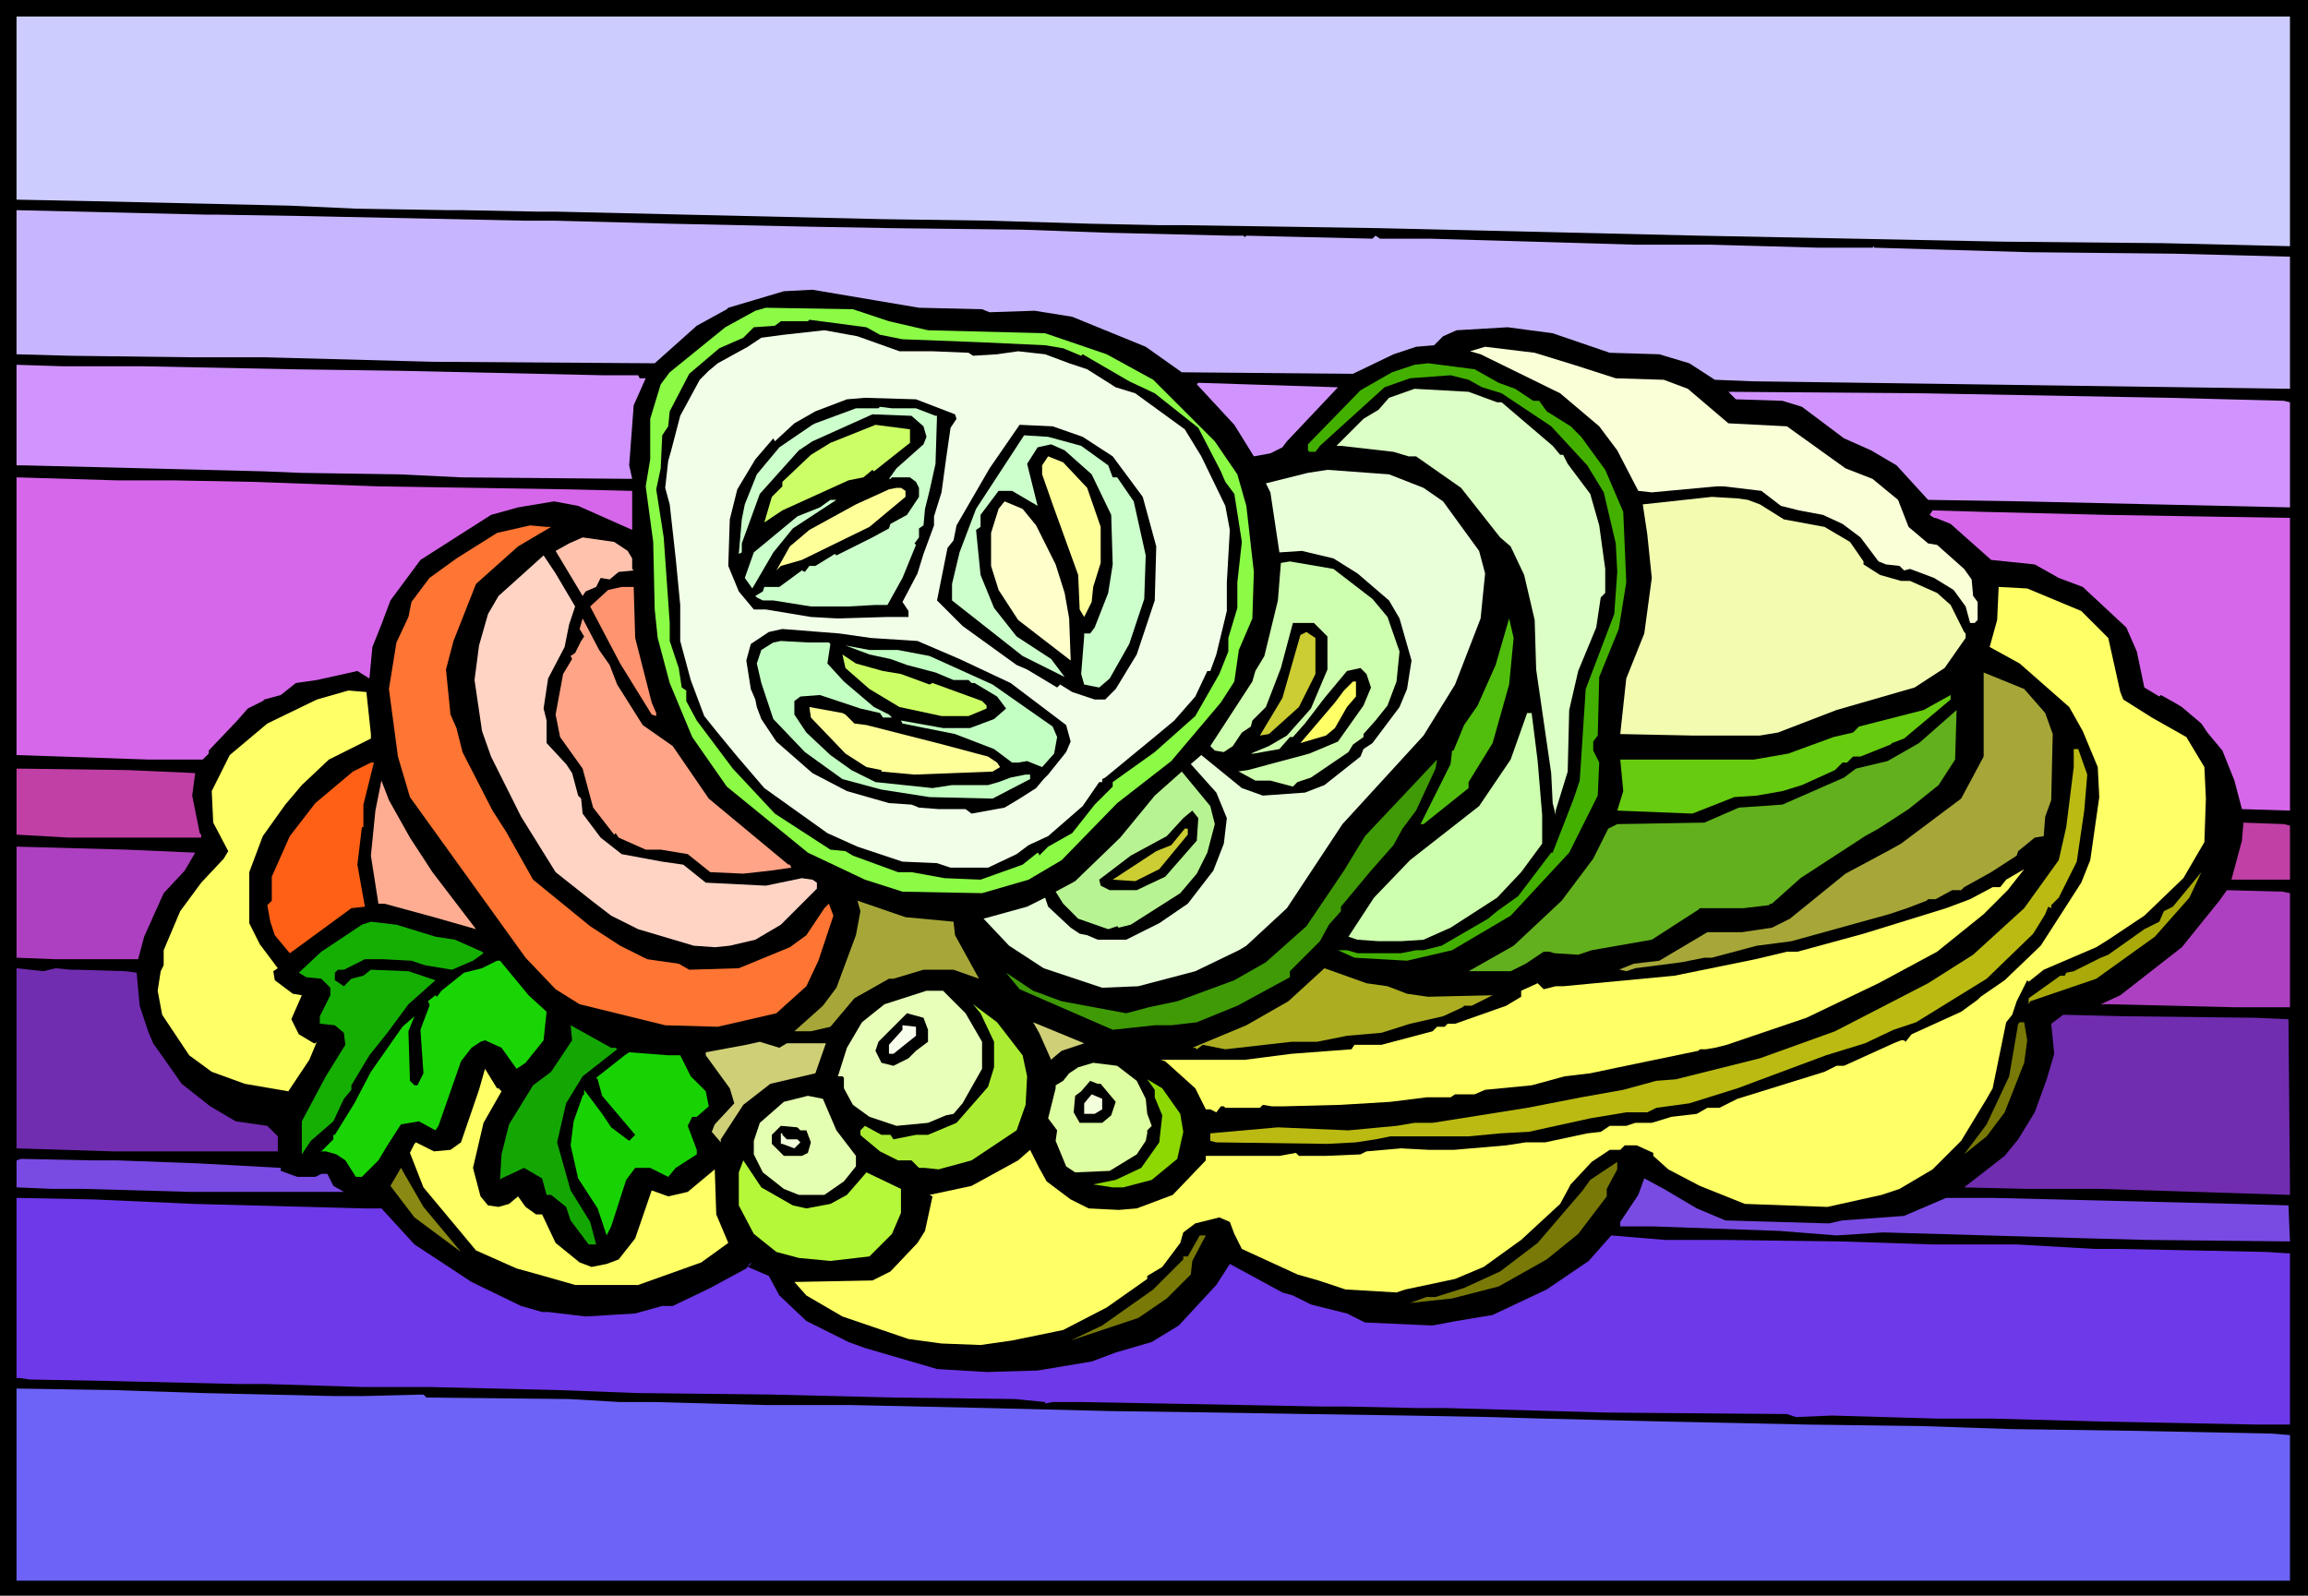
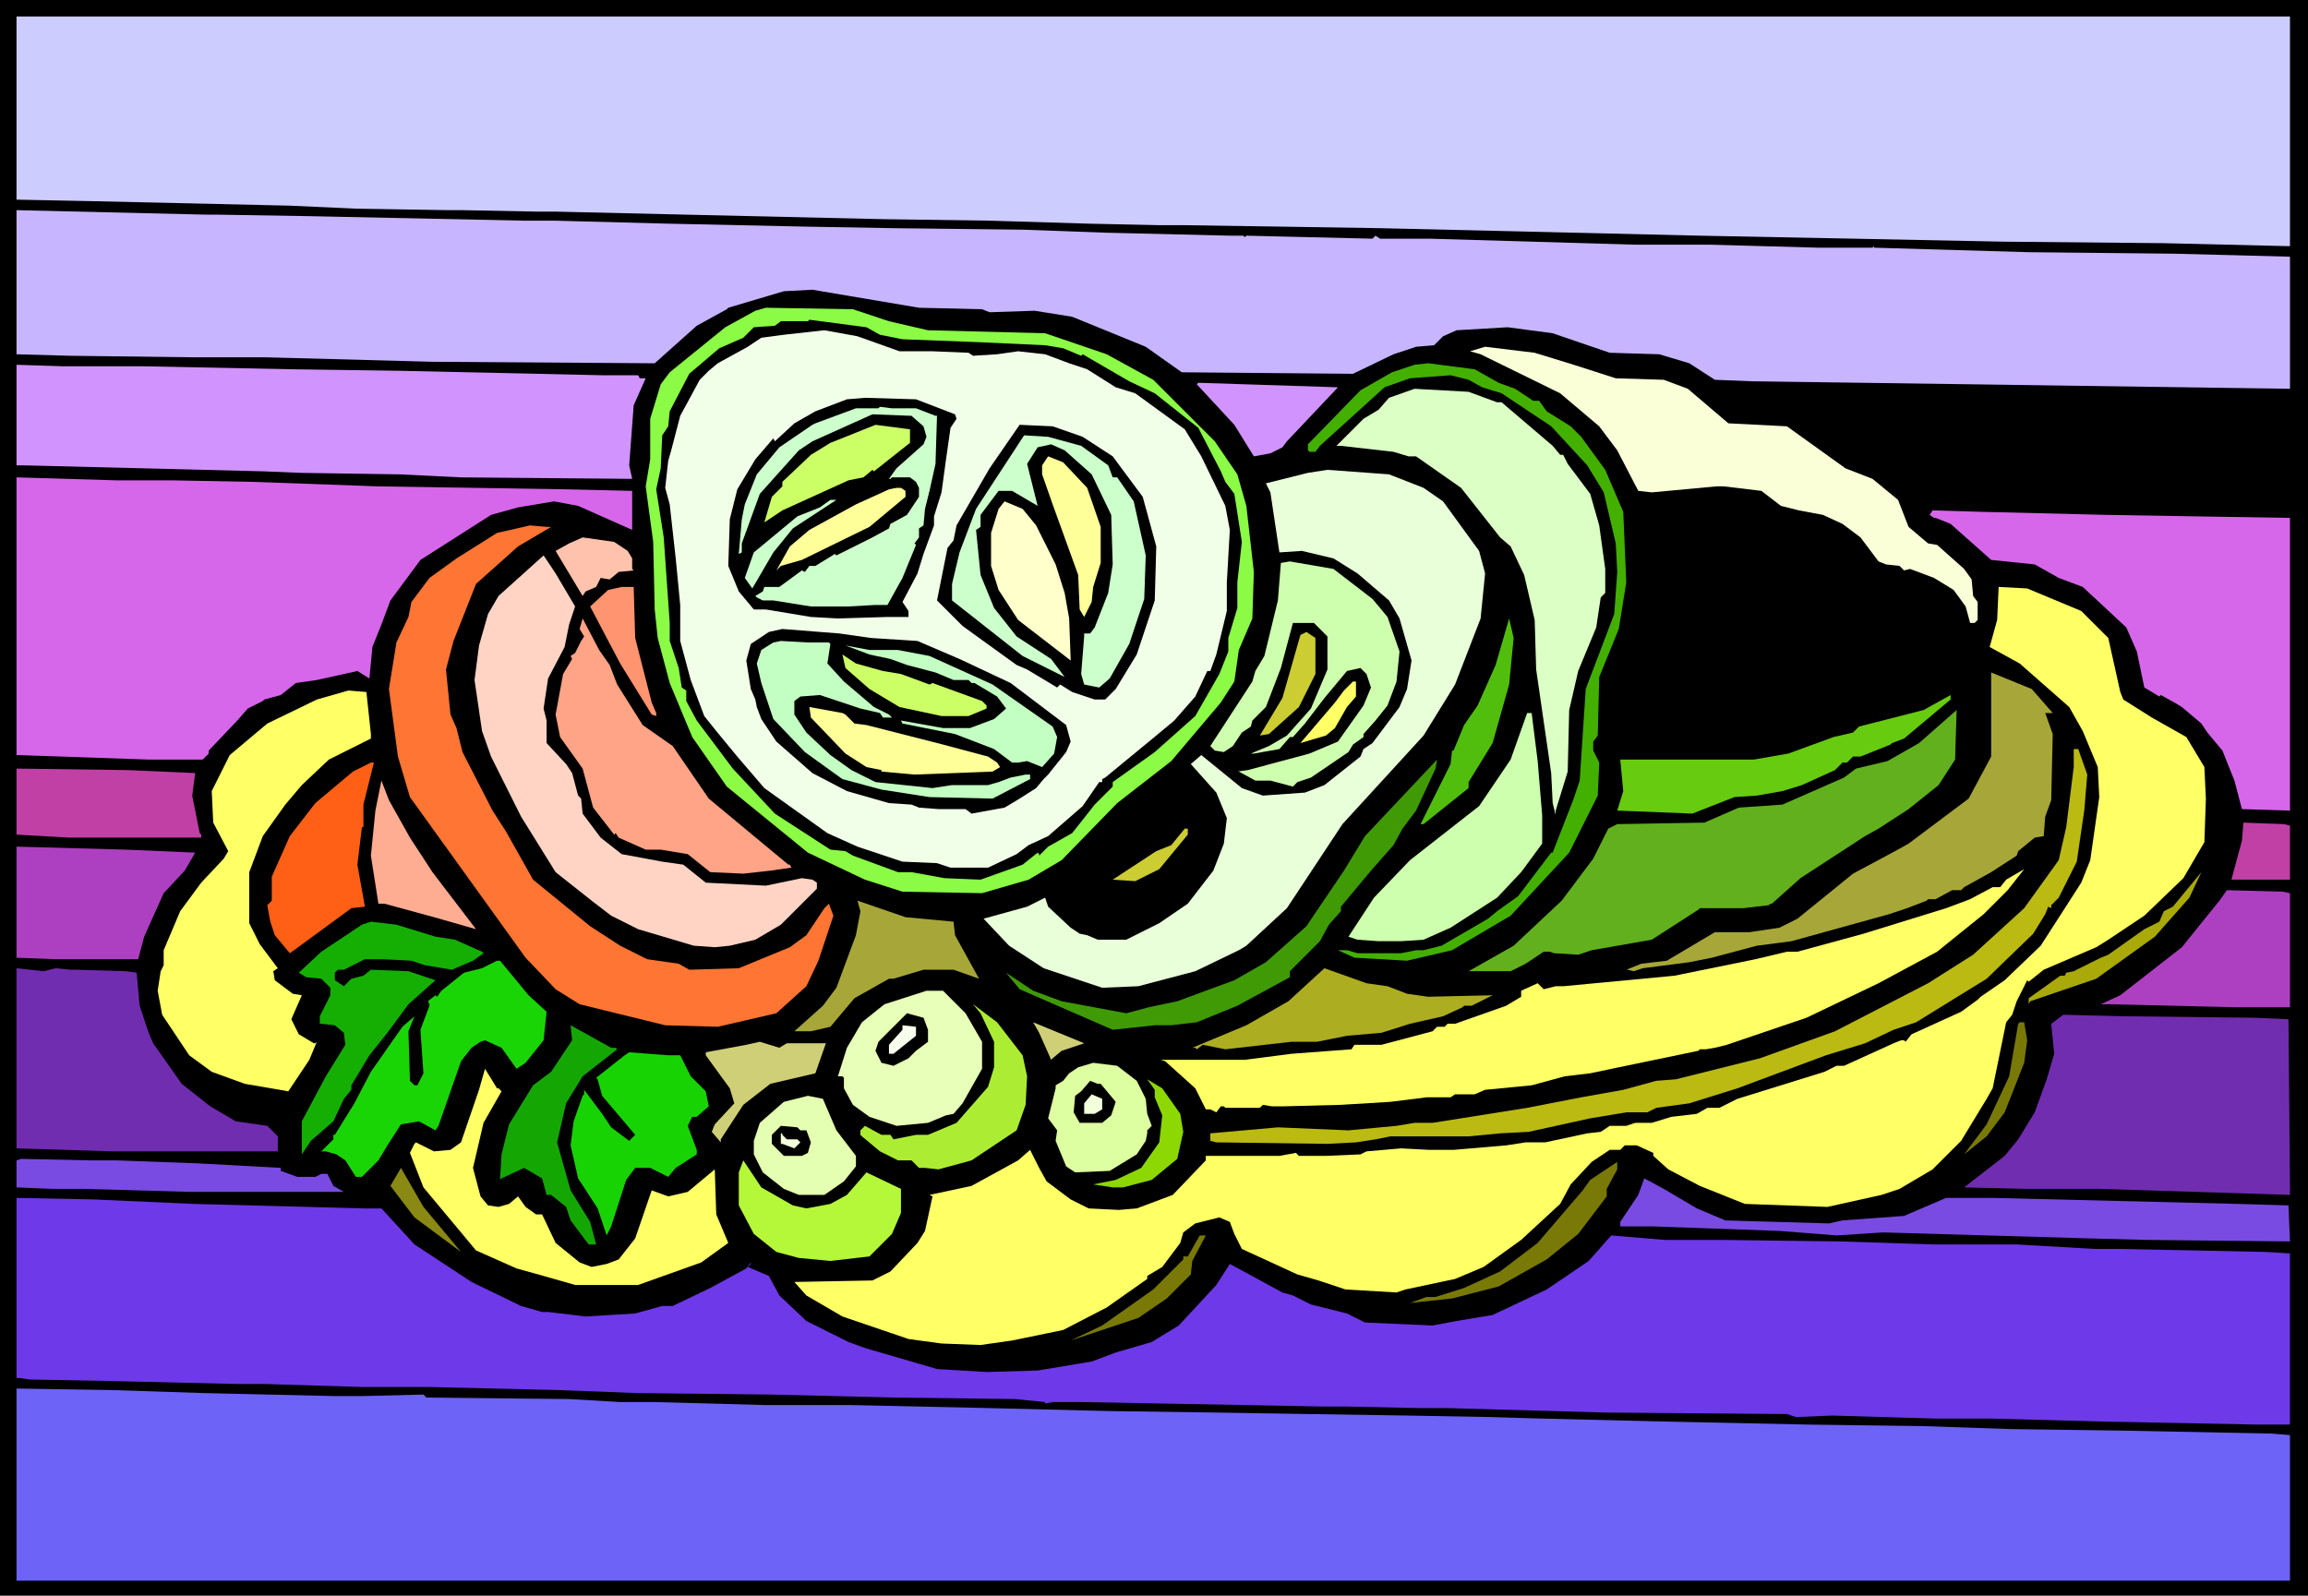
<svg xmlns="http://www.w3.org/2000/svg" fill-rule="evenodd" height="3.541in" preserveAspectRatio="none" stroke-linecap="round" viewBox="0 0 1537 1063" width="5.121in">
  <style>.brush1{fill:#000}.pen1{stroke:none}.brush8{fill:#d194ff}.brush10{fill:#cfc}.brush11{fill:#cf6}.brush12{fill:#ff9}.brush14{fill:#d667ea}.brush20{fill:#ceffaf}.brush22{fill:#ff6}.brush25{fill:#cc3}.brush26{fill:#c3ffc3}.brush27{fill:#a7a739}.brush33{fill:#c040a6}.brush36{fill:#ad40c0}.brush40{fill:#712db0}.brush44{fill:#cfcf77}.brush45{fill:#797907}.brush51{fill:#f3ffdc}.brush53{fill:#794be2}</style>
  <path class="pen1 brush1" d="M1537 1063H0V0h1537v1063z" />
  <path class="pen1" style="fill:#ccf" d="m1525 164-84-2-106-1-203-4-213-5-131-2h-16l-47-1-66-2-71-1-131-3-86-2h-12l-51-1h-10l-61-1-44-2-132-3-50-1V11h1514v153z" />
  <path class="pen1" style="fill:#c8b5ff" d="m145 143 61 1 143 3h20l76 2 93 2 57 1 86 1 55 2 83 2h9l1 1 1-1 84 2 2-2 3 2h33l137 4h50l72 2h36l1-1v1l103 3 97 1 77 2v88l-285-4-73-1-25-1-17-11-20-6-33-1-38-13-30-4-34 2-9 4-6 6-12 1-15 5-27 13-114-1-24-17-49-20-25-4-30 1-5-2-42-1-71-12-19 1-37 11-1 1-20 11-28 25-148-1-112-3h-49l-80-1-36-1v-96l127 3h7z" />
  <path class="pen1" style="fill:#8bfb46" d="m592 214 26 6 78 2 41 14 31 17 41 41 15 22 6 21 5 44-1 31-9 21-3 21-9 14-33 39-36 28-37 38-22 13-31 9-53-1-25-8-38-18-54-44-23-33-15-36-8-30-2-19-1-45-5-37 3-18v-27l7-23 6-8 37-30 20-11 7-2 58 1 24 8z" />
  <path class="pen1 brush1" d="m586 223 15 3 52 2 43 2 12 2 12 5 1-1 31 18 17 8 29 23 15 29 3 7 6 8 5 32-3 27v17l-6 20v9l-6 15-16 28-27 24-28 20v3l-12 12-15 19-16 9-6 6v-1l-1-1-10 8-28 10-24-1-22-4h-9l-30-11-5-3-10-1-37-24-28-30-24-32-7-13v-7l-3-2-2-13-6-18v-12l-4-57-5-32 3-14 1-22 4-6 1-10 13-25 20-17 16-7 7-7 14-1 4-3h18l1-1 38 5 9 5z" />
  <path class="pen1" style="fill:#f1ffe8" d="M599 234h22l24 1 3 2 16-1 14-2 18 2 16 6 12 4 19 12 13 4 33 24 11 18 16 33 3 16-2 35v19l-7 29-4 11h-2l-8 17-14 16-12 10-34 28-2 1v2h-2l-11 16-23 20-13 6-8 6-19 9h-25l-9-3-23-1-30-10-20-9-42-30-18-21-14-17-8-10-9-24-7-26v-24l-3-31-4-36-3-11 2-18 2-7 6-23 13-24 6-6 6-5 20-11 9-6 15-2 27-3 22 4 28 10z" />
  <path class="pen1" style="fill:#faffd8" d="m1048 243 28 9 32 1 16 6 27 23 39 2 39 28 18 7 17 14 7 18 13 11 6 1 18 16 5 7 1 11 3 4v12l-2 2h-3l-3-11-8-11-13-8-16-6-4 1-3-3-9-1-5-2-12-16-12-9-13-6-16-3-12-3-13-10-25-3h-5l-43 4-9-1-14-27-12-16-26-22-53-26-7-2 10-3 33 4 26 8z" />
  <path class="pen1" style="fill:#43b000" d="m998 255 11 4 12 8h4l5 7 16 10 7 7 16 22 12 28 2 47-5 31-13 32-1 39-3 4v6l4 8-1 22-19 38-39 42-39 23-30 7-35-2-11-5h6l7 2h29l10-2h5l12-3 31-18 6-5 14-10 22-29h1l14-36 4-12 4-61 19-50 2-28-1-19-8-34-11-18-24-26-33-22-13-4-9-5-12-3-27 2-17 6-43 39-3 4h-4l-1-1v-4l35-36 21-12 15-5 9-1 31 4 16 9z" />
  <path class="pen1 brush8" d="m95 244 100 2 71 1 136 3h23l1 2h4l-8 18-3 40 2 9-114-1-41-2-66-1-24-1-160-4h-5v-67l31 1h53zm762 50-3 4-8 4-11 2-13-21-25-27 1-1 93 3-34 36z" />
  <path class="pen1" style="fill:#dbffc5" d="M997 268h3l34 29 5 6h2l3 6 15 20 6 21 4 29v16l-3 3-3 20-12 29-6 26-1 41-8 26v3l-2-8-1-20-10-69-1-33-7-30-9-19-7-6-26-33-30-21h-5l-10-3-35-4h-3l18-18 10-6 7-8 17-6 36 2 19 7z" />
-   <path class="pen1 brush8" d="m1444 265 77 2 4 1v70l-90-2-88-2-63-1-21-23-17-10-18-8-28-21-13-4-31-1-5-5 129 1 164 3z" />
  <path class="pen1 brush1" d="m636 276 1 3-4 6-3 21-3 22-5 16v6l-7 19-4 13-10 19 4 6v4h-14l-33 1-18-1-30-5h-8l-10-12-7-17 1-31 5-20 12-20 12-14 1 2 13-12 14-8 21-8 12-1 34 1 26 10z" />
  <path class="pen1 brush10" d="m610 272 13 5h1l-1 32-4 18-3 12-1 11-3 2v6l-3 4 1 1-9 22-10 18h-8l-18 1h-25l-25-4h-7l-4-2-1-1 5-3 1-3h10l15-11 2 1 3-4h4l13-8 1 1 24-12 11-6 1-3 11-6 8-12v-6l-2-4-4-3h-12l-1 1h-1l5-7 18-16 2-5-2-7-8-7-26-1-40 18-9 6-26 29-8 22-4 11v6l-2 1 2-23 2-10 8-20 15-18 22-15 2-1 27-10h15l1-1 8 1h16z" />
  <path class="pen1 brush11" d="m606 295-24 19-1-1-6 5-10 2-44 20-12 8 5-17 7-7v-3l19-18 13-8 30-12 23 3v9z" />
  <path class="pen1 brush1" d="m721 291 20 13 20 27 9 33-1 36-12 36-14 23-7 7h-7l-15-5-8-5-2 2-20-12-7-3-36-26-17-17 4-20 3-15 4-5 2-10 22-38 20-29 22 1 20 7z" />
  <path class="pen1 brush10" d="m720 297 18 13 3 8h3l11 16 8 36-1 29-10 30-13 23-7 6-10-2-2-7 2-25v-2h4l3-4 9-23 3-19-1-33-13-27-18-16-9-4-9 2-7 11 7 28-17-10h-9l-12 16v8l-3 2 3 30 9 22 15 19 23 15 9 12-28-14-47-37v-11l5-21 11-29 32-49 16 1 22 6z" />
  <path class="pen1 brush12" d="m724 325 9 26v24l-5 16-1 10-5 10-3-5-1-23-17-47-7-20v-6l4-6 10 4 16 17z" />
  <path class="pen1" style="fill:#e8ffda" d="m948 325 13 9 24 33 4 15-3 30-17 44-21 34-54 59-37 56-27 25-5 3-29 14-38 10-24 1-39-13-23-15-17-18 29-8 12-6 2 6 15 14 6 4 5 1 7 3h19l22-11 19-13 17-22 7-18 2-17-7-17-17-19 7-6 27 22 14 5 28-2 13-5 24-19 2-5 6-4 18-24 5-12 3-19-8-28-7-12-21-18-16-10-21-5-15 1-6-40-3-6 28-7 13-2 41 3 23 9z" />
  <path class="pen1 brush14" d="m115 320 53 1 84 3 127 2 42 1v26l-36-16-16-3-24 4-18 5-47 30-20 27-6 16-6 15-2 21-8-5-27 6-14 2-10 8-11 3-1 1-10 5-7 8-19 20v2l-4 4H99l-88-3V318l67 2h37z" />
  <path class="pen1 brush12" d="M603 327v4l-24 20-45 22-14 4-3 3 9-16 13-11 31-17 22-10 5-1h3l3 2z" />
-   <path class="pen1" style="fill:#f2fbb0" d="m1164 333 8 3 16 10 27 5 17 10 9 13v2l11 7 14 4h6l18 8 9 8 9 18 1 1v3l-14 20-20 13-52 15-39 15-12 2h-45l-48-1 4-37 12-30 5-37-3-29-3-20 46-5 17 1 7 1z" />
  <path class="pen1 brush10" d="m528 352-13 16-14 24-5-7 6-17 29-24 15-6 7-5h4l-29 19z" />
  <path class="pen1" style="fill:#ffc" d="m690 350 13 26 6 19 3 17 1 27v1l-35-27-13-20-5-16v-22l5-16 4-5 12 5 9 11z" />
  <path class="pen1 brush14" d="m1403 343 60 1 62 1v195l-32-1-5-19-8-20-10-12-4-6-13-11-5-3-9-5-1 1-10-6-5-24-7-16-29-27-16-6-16-9-29-3-27-24-10-4h-1l-3-2 2-3 34 1 82 2z" />
  <path class="pen1" style="fill:#ff7533" d="m367 351-22 13-28 25-15 38-5 19 3 30 4 9 4 16 20 39 9 14 18 32 38 31 20 13 18 9 21 3 7 4 33-1 34-14 11-8 12-18 3-3 3 8-10 30-8 17-20 18-39 9-35-1-57-14-16-10-20-21-77-107-8-27-6-45 5-31 8-17 2-10 12-16 18-13 27-17 22-5 11 1h3z" />
  <path class="pen1" style="fill:#ffc2ad" d="m418 367 3 5v7l1 1-10 1-6 5-6-1-3 6-7 3-2 3-18-30 9-5 9-4 21 3 9 6z" />
  <path class="pen1" style="fill:#ffd4c5" d="m383 404-4 12-3 15-11 21-3 20 2 8v15l13 14 4 6 4 15 2 2 1 10 12 16 14 11 27 5 14 2 15 12 40 2 24-5 7 1 3 2v4l-24 24-17 10-17 4-10 1-14-1-37-11-18-9-13-10-24-19-23-37-20-40-6-17-5-34 3-23 6-21 7-12 30-27 8 12 13 22z" />
  <path class="pen1 brush20" d="m914 399 10 12 8 23-2 20-6 16-8 10-8 9v2l-7 5-3 5-25 17-9 3-3 3-15-4h-10l-11-6h-1l7-1 41-11 19-8 17-24 5-12-3-9-4-4-9 2-15 18-13 17-8 9h-2l-7 8-17 3h-2l12-5 12-7 16-18 11-26v-22l-9-9h-14l-8 30-10 26-9 9-1 4-6 4-6 9-6 4-6-1-3-3 28-43 2-7 6-10 9-37 2-25 6-1 29 5 26 20z" />
  <path class="pen1" style="fill:#ff9470" d="m423 425 11 43 3 7v2l-3-1-21-34-20-38 12-11 9-2h8l1 34z" />
  <path class="pen1 brush22" d="m1386 407 18 18 8 36 2 5 19 12 23 13 12 20 1 21-1 29-14 24-26 25-24 16-8 5-35 15-10 8-1-1-7 14-3 9-4 5-9 44-4 7-17 28-19 19-22 13-12 4-36 8-55-2-30-12-21-11-10-9v-2l-11-5h-8l-3 3h-7l-12 8-14 15-7 13-26 24-25 18-19 8-33 7-6 2-34-2-18-6-14-4-37-17-5-10-3-8-7-3-16 4-8 6-2 7-12 16-10 6v2l-27 19-29 15-34 7-21 3-26-1-22-3-44-15-24-14-8-9 52-1 12-6 18-19 5-8 5-23-2-1 28-6 31-17 8-7 6 12 5 9 16 12 12 6 20 1 12-1 24-9 22-23v-3h49l11-2 2 2h18l23-1 4-2 23-2 19 1h16l35-3 13-2h13l28-6 9-1 6-4h11l6-2h11l13-4 17-2 7-4h8l12-6 58-18 8-4h5l33-15 5-2h2l1 1 4-5 33-15 11-8 2-2 16-11 24-23 27-42 6-15 6-42-1-20-10-24-9-16-33-29-20-11 5-18 1-22 19 1 36 15z" />
  <path class="pen1" style="fill:#ffa486" d="m406 443 5 13 17 27 20 14 24 35 53 44h1l1 2-14 2-18 2-22-1-15-12-18-3h-10l-18-8-2-3-1 1-14-18-7-26-15-21-3-15 5-27 6-10-1-2 3-2 4-8 2-3-3-5 2-7 11 21 7 10z" />
  <path class="pen1" style="fill:#51be0d" d="m1005 456-11 39-16 26v4l-30 24h-2l20-40 1-9h1l7-17 9-13 12-27 9-31 3 13-3 31z" />
  <path class="pen1 brush1" d="m580 425 31 2 28 12 34 16 37 28 3 11-3 7-12 15-3 3-5 6-11 7-10 6-22 4-4-3h-18l-13-1-5-2-15-1-28-8-23-12-24-21-10-15-3-8-1-5-3-7-3-19 3-11 12-8 9-2 38 3 21 3z" />
  <path class="pen1 brush25" d="m876 449-6 12-5 10-20 18-6 1 15-25 12-42 4-2 6 4v24z" />
  <path class="pen1 brush26" d="m552 428 1 1-2 13 11 12 20 17 10 5 2 2h-6l-2-3-13-3-27-9-13 1-4 3v9l8 12 16 15 14 10 16 8 38 4 13-2h24l7-2 8-3 10-2h3v3l-25 13-42-1-32-5-26-7-25-18-21-22-8-24-3-13 3-9 8-5 5-1 18 1h14z" />
  <path class="pen1 brush26" d="m598 433 21 4 42 19 40 28 3 7-2 11-8 9-10-4-6 1h-4l-12-9-26-10-35-7-1-2 28 5h18l16-6 8-7-6-8-15-9h-2l-2-2h-10l-12-5-19-5-11-4-14-3-16-6 16 3h19z" />
  <path class="pen1 brush11" d="m588 447 12 2 19 7 2-1 33 12 3 3v2l-12 5h-18l-28-6-20-12-16-14-2-9 9 6 18 5z" />
-   <path class="pen1 brush27" d="m1362 475 5 14-1 44-4 11-1 13-6 1-11 9-1 3-17 11-18 10-2 2h-6l-11 6h-5l-1 1-13 5-12 4-65 18-23 3-30 8h-5l-15 3-31 4-6 2-4-1h-1l10-4 17-2 32-19h23l20-3 12-6 37-30 28-15 9-5 40-30 15-28v-56l27 11 14 16z" />
+   <path class="pen1 brush27" d="m1362 475 5 14-1 44-4 11-1 13-6 1-11 9-1 3-17 11-18 10-2 2h-6l-11 6h-5l-1 1-13 5-12 4-65 18-23 3-30 8l-15 3-31 4-6 2-4-1h-1l10-4 17-2 32-19h23l20-3 12-6 37-30 28-15 9-5 40-30 15-28v-56l27 11 14 16z" />
  <path class="pen1 brush22" d="m903 464-6 7-8 14-6 5-17 5 23-27 6-8 6-6h2v10zm-656 25v3l-28 14-18 17-11 13-15 21-9 24v34l7 14 12 16-3 2 1 6 12 9 6 1-7 16 5 10 10 6h1l1-1-5 12-14 21-29-5-22-8-15-11-18-27-3-16 2-13 2-4v-10l11-26 14-19 15-16 3-5-10-19-1-21 12-24 25-21 33-16 21-6 12 1 3 28z" />
  <path class="pen1" style="fill:#67cb10" d="m1268 492-8 3-1 1-20 8h-5l-4 4h-3l-5 5-22 10-13 4-17 3-15 1-28 11-50-2 4-13-2-21h89l23-4 30-11 13-3 4-4 43-11 18-10v3l-31 26z" />
  <path class="pen1 brush12" d="m563 476 6 6 8 1 51 13 30 8 6 4 2 3-5 3-52 2-22-2v-1l-10-2-14-9-23-24-1-7 22 4 2 1z" />
  <path class="pen1" style="fill:#62b01d" d="m1291 523-20 16-20 13-9 5-43 28-19 17h-1l-1 1-17 2h-29l-1 1-31 20-40 7-9 3-16-1-3-1h-4l-12 8-10 5h-28l30-17 32-30 21-28 10-20 6-3 58-1 23-10 29-2 41-18 8-6 21-5 21-12 25-22-1 33-11 17z" />
  <path class="pen1 brush20" d="m1024 507 3 36v19l-14 19-16 17-31 20-18 8-15 1h-15l-14-1-6-2 17-26 24-25 46-36 21-31 11-31h3l4 32z" />
  <path class="pen1" style="fill:#baba13" d="m1390 516-2 24-5 34-12 24-5 5v2l-2-1-2 5-8 13-31 30-47 29-15 5-19 9-26 8-59 22-32 10-22 3-6 3h-14l-24 4-41 9-19 1-21 2h-52l-10 2-13 2-19 1-74-1-4-1v-5l45-4 47 2 32-3 12-2h12l63-10 36-7 28-5 22-6 13-1 56-14 50-18 62-32 30-19 34-31 23-32 5-22 5-40v-12h3l6 17z" />
  <path class="pen1" style="fill:#3f9a06" d="m943 540-9 12-6 11-15 17-20 24v3l-8 9-6 11-20 20v4l-35 19-27 11-17 2h-11l-28 3-62-27-9-11 18 12 19 7 43 8 15-4 19-4 38-14 21-12 27-24 25-37 14-23 48-51-1 6-13 28z" />
  <path class="pen1" style="fill:#ff6016" d="M242 536v15h-1l-3 25 5 28-9 1-30 22-11 8-10-12-3-9-2-11 3-3v-16l12-27 17-22 25-21 12-6h2l-7 28z" />
  <path class="pen1 brush33" d="m130 515-2 15 5 25 1 1v2H46l-35-2v-44l74 1 45 2z" />
-   <path class="pen1" style="fill:#b7f392" d="m809 549-5 19-7 14-11 13-33 21-8 2-1-1-6 2-20-7-10-10-5-8 13-7 30-29 23-28 18-16 19 23 3 12z" />
  <path class="pen1" style="fill:#ffad92" d="m273 558 15 23 29 38-28-8-33-9h-4l-5-32 3-30 3-15 1-5 5 13 14 25z" />
  <path class="pen1 brush1" d="m797 560-21 24-19 9h-18l-6-3-1-4 21-16 24-13 11-12 6-5 4 5-1 15z" />
  <path class="pen1 brush33" d="M1525 550v36h-39l7-26 1-12 27 1 4 1z" />
  <path class="pen1 brush25" d="m791 556-19 23-16 8-15-1 29-19 10-4 9-11h2v4z" />
  <path class="pen1 brush36" d="m130 568-7 12-14 15-13 29-4 15H37l-26-1v-74l73 2 46 2z" />
  <path class="pen1 brush22" d="m1321 609-31 25-39 21-48 23-53 18-8 2-6 1h-4l-1 1-53 11-19 4-17 2-22 6-31 3-7 3h-13l-3 2h-16l-24 3-33 2-38 1h-8l-6-1-2 2h-23l-1-1h-2l-3 4-4-2h-3l-7-14-20-18-3-1h56l31-4 40-3 2-3h18l34-9 3-3h5l2-2h5l34-12 10-6v-4l11-5 4 4 8-2h5l74-7 54-11 21-5h7l44-12 55-17 16-6 15-8h5l4-5 12-7-11 14-16 16z" />
  <path class="pen1" style="fill:#a9a909" d="m1435 624-39 28-44 15-1 2v-4l21-15h3l1-2 5-1 2-1 16-8 5-2 24-17 10-5 3-7 6-3 19-23-8 17-23 26z" />
  <path class="pen1 brush36" d="M1525 595v76h-37l-83-2h-6l13-6 41-32 25-31 5-7 37 1 5 1z" />
  <path class="pen1 brush27" d="m635 614 1 9 16 29-17-6h-20l-20 6h-3l-23 13-16 19-13 3h-11l19-17 9-12 13-35 3-16-2-7 32 11 32 3z" />
  <path class="pen1" style="fill:#15af04" d="m290 624 13 2 18 8 1 1-7 5-14 6-18-3-9-3-19-1h-12l-14 7h-4l-2 2v5l6 4 5-5 8-2 5-4 25 1 18 6-18 16-14 19-12 15-12 20v3l-5 6-7 15-15 13-6 9v-22l16-30 13-21-1-8-6-5-9-1h-1v-5l7-14v-5l-6-6-10-1-5-3 15-14 27-18 6-2 17 2 26 8z" />
  <path class="pen1" style="fill:#1ad505" d="m352 663 12 11-2 19-12 15-6 4-10-14-11-5-3 1-6 4-7 9-15 43-2 3-11-6-12 2-9 14-6 10-11 11h-4l-7-11-6-4-7-2h-3l8-8v-3h1l13-21 11-21 21-30 8-7-4 10 1 33 3 3h2l4-8-2-29 6-16v-1l-1-2 5-4 1 1 3-4 15-12 12-3 10-5h2l19 23z" />
  <path class="pen1 brush40" d="m37 645 10 1h4l33 1 7 1 2 22 6 18 3 7 19 27 19 15 17 10 21 3 7 7v10H75l-64-2V645l18 2 8-2z" />
  <path class="pen1" style="fill:#adad22" d="m924 657 13 5 14 2 43-1-14 7h-5l-1 1-13 6-22 5-19 6-23 2-20 4h-17l-44 5-15-3-4 3-1-1h-2l36-15 28-16 24-22 28 10 14 2z" />
  <path class="pen1" style="fill:#e7ffb9" d="m643 675 11 19v18l-13 23-6 7-5 1-12 5-21 2-18-6-11-8-6-11v-7l-1-1h-3l6-19 10-17 15-12 28-9h11l15 15z" />
  <path class="pen1" style="fill:#aced33" d="m681 703 3 14-1 19-6 17-30 20-22 6-9-1h-4l-5-5h-9l-12-6-12-10-1-1v-3l3-3 11 6h6l2 3 15-3h8l19-8 21-24 4-13v-17l-9-19-5-6 16 12 17 22z" />
  <path class="pen1 brush1" d="M618 686v8l-8 6-5 5-10 5-8-2-4-8 2-6 15-15 4-4 11 3 3 8z" />
  <path class="pen1 brush40" d="m1502 678 22 1 1 112v5l-126-4h-49l-42-1 27-21 9-11 11-18 8-22 5-17-2-20 8-6 41 1 87 1z" />
  <path class="pen1 brush44" d="m707 700-6 5-1 1-8-18-4-7 34 14-15 5z" />
  <path class="pen1 brush45" d="m1350 693-2 15-13 33-12 16-15 12 15-20 15-32 6-35 1-1h3l2 12z" />
  <path class="pen1" style="fill:#14a704" d="m410 698 1 1-23 18-11 18-6 26 9 32 13 21 4 15h-5l-12-16-3-9-10-8h-3l-3-11-12-7-15 7-1 1 1-17 5-20 16-26 12-9 14-21-1-10 27 15h3z" />
  <path class="pen1" style="fill:#f8ffec" d="m610 690-15 12h-3v-6l9-10v-3l9 1v6z" />
  <path class="pen1 brush44" d="M524 695h26l-7 20-30 7-18 14-15 23v2l-6-7 2-5 13-14-3-10-16-22v-2l27-5 9-2 13 4 5-3z" />
  <path class="pen1" style="fill:#18d303" d="m453 703 7 14 10 10 2 10-8 7h-3l-3 6 6 16v3l-14 9-5 6-12-6h-10l-6 8-10 31-3 6-6-18-13-20-5-22 2-16 6-17 1-1v-3l6 8 6 8 6 9 12 9 4-4-11-13-11-13-3-11-1-1 19-15 3-2 26 2h8z" />
  <path class="pen1" style="fill:#deffa1" d="m757 720 6 12 1 10 3 8-3 3v2l-1 5-6 9-18 11-23 1-6-4-7-17 1-7-6-8 5-20v-2l5-3 4-5 6-4 10-3 16 2 13 10z" />
  <path class="pen1 brush22" d="m332 725 2 2-12 21-7 30 5 19 5 6 7 1 7-2 6-5 5 7 7 5h4l9 19 16 13 8 3 10-2 8-3 11-14 11-32 11 4 13-3 18-15 1 30 8 19-18 13-42 15h-42l-21-6-18-5-27-12-35-42-9-23 3-6 1-1 12 6 11-1 7-5 12-35 4-14 8 13h1z" />
  <path class="pen1" style="fill:#8dd703" d="m786 742 2 12-4 18-17 14-19 5h-7l-13-2 15-3 17-8 12-17 2-18-5-12v-5l-5-7 10 6 12 17z" />
  <path class="pen1 brush1" d="m733 722 10 12-3 9-6 5h-15l-4-7 1-11 4-3 6-7 5 2h2z" />
  <path class="pen1 brush51" d="m734 739-5 3h-7v-7l5-6 7 3v7z" />
  <path class="pen1" style="fill:#e4ffb1" d="m557 753 13 17v7l-8 10-13 9h-17l-10-4-14-11-6-12v-9l4-12 16-14 16-4 10 2 9 21z" />
  <path class="pen1 brush1" d="M533 753h4l3 8-2 7-4 2h-12l-8-8v-6l6-6 11 1 2 2z" />
  <path class="pen1 brush51" d="M524 759h7l2 2-4 4-8-3h-1v-7h1v1l3 3z" />
  <path class="pen1 brush53" d="m78 773 54 2 55 3v2l11 4h12l4-2h4l4 8 7 4H127l-71-2H35l-24-1v-18l3-1 46 1h18z" />
  <path class="pen1" style="fill:#b5f739" d="m528 803 9 2 16-3 11-6 13-15 23 11v16l-6 14-15 15-26 3-21-2-15-4-15-12-10-19v-22l3-8 12 18 21 12z" />
  <path class="pen1 brush45" d="M1070 792v5l-19 25-21 17-32 18-31 8-28 3 11-4h6l19-6 24-11 25-19 30-35 5-7 18-12v5l-7 13z" />
  <path class="pen1" style="fill:#898914" d="m307 834-31-23-16-21 7-12 15 26 25 30z" />
  <path class="pen1 brush53" d="m1130 805 19 8 69 2 9-2 41-3 28-12h31l163 4 34 1 1 24-95-1-38-1-138-4-31 2-38-3-84-3h-22v-3l12-18 4-11 13 7 22 13z" />
  <path class="pen1" style="fill:#6e39e8" d="m129 802 113 3h12l22 24 38 25 33 16 14 4h4l25 3 33-2 18-5h7l25-12 24-13 3-4v1l-2 2 14 6 7 13 18 17 28 14 11 4 48 14 33 2 34-1 18-3 18-3 16-6 24-7 18-11 25-27 9-14 35 19 7 2 12 6 24 6 12 6 45 2 16-3 24-4 36-17 28-19 15-17 36 3h38l79 1 61 2h56l52 3h16l51 1 47 1 16 1v114h-22l-103-2-74-2h-37l-69-2-24 1-6-2-121-1-106-3h-19l-47-1h-16l-52-1-109-2h-19l-5 1v-1l-20-2-81-1-82-2-89-1-53-2-85-2h-44l-65-2h-18l-85-2-54-1-7-1h-2V798l51 1 67 3z" />
  <path class="pen1 brush45" d="m794 840-1 9-16 16-19 13-45 15 21-10 34-24 20-20v-2h3l8-14h4l-9 17z" />
  <path class="pen1" style="fill:#6d63f7" d="m135 928 87 2h20l40-1 2 2 95 1 34 2h23l74 2h57l91 2 81 2 72 1 61 1 66 1 55 1 34 1 82 2 95 2 76 1 59 2 73 1 101 2 12 1v97H11V925l63 1 61 2z" />
</svg>